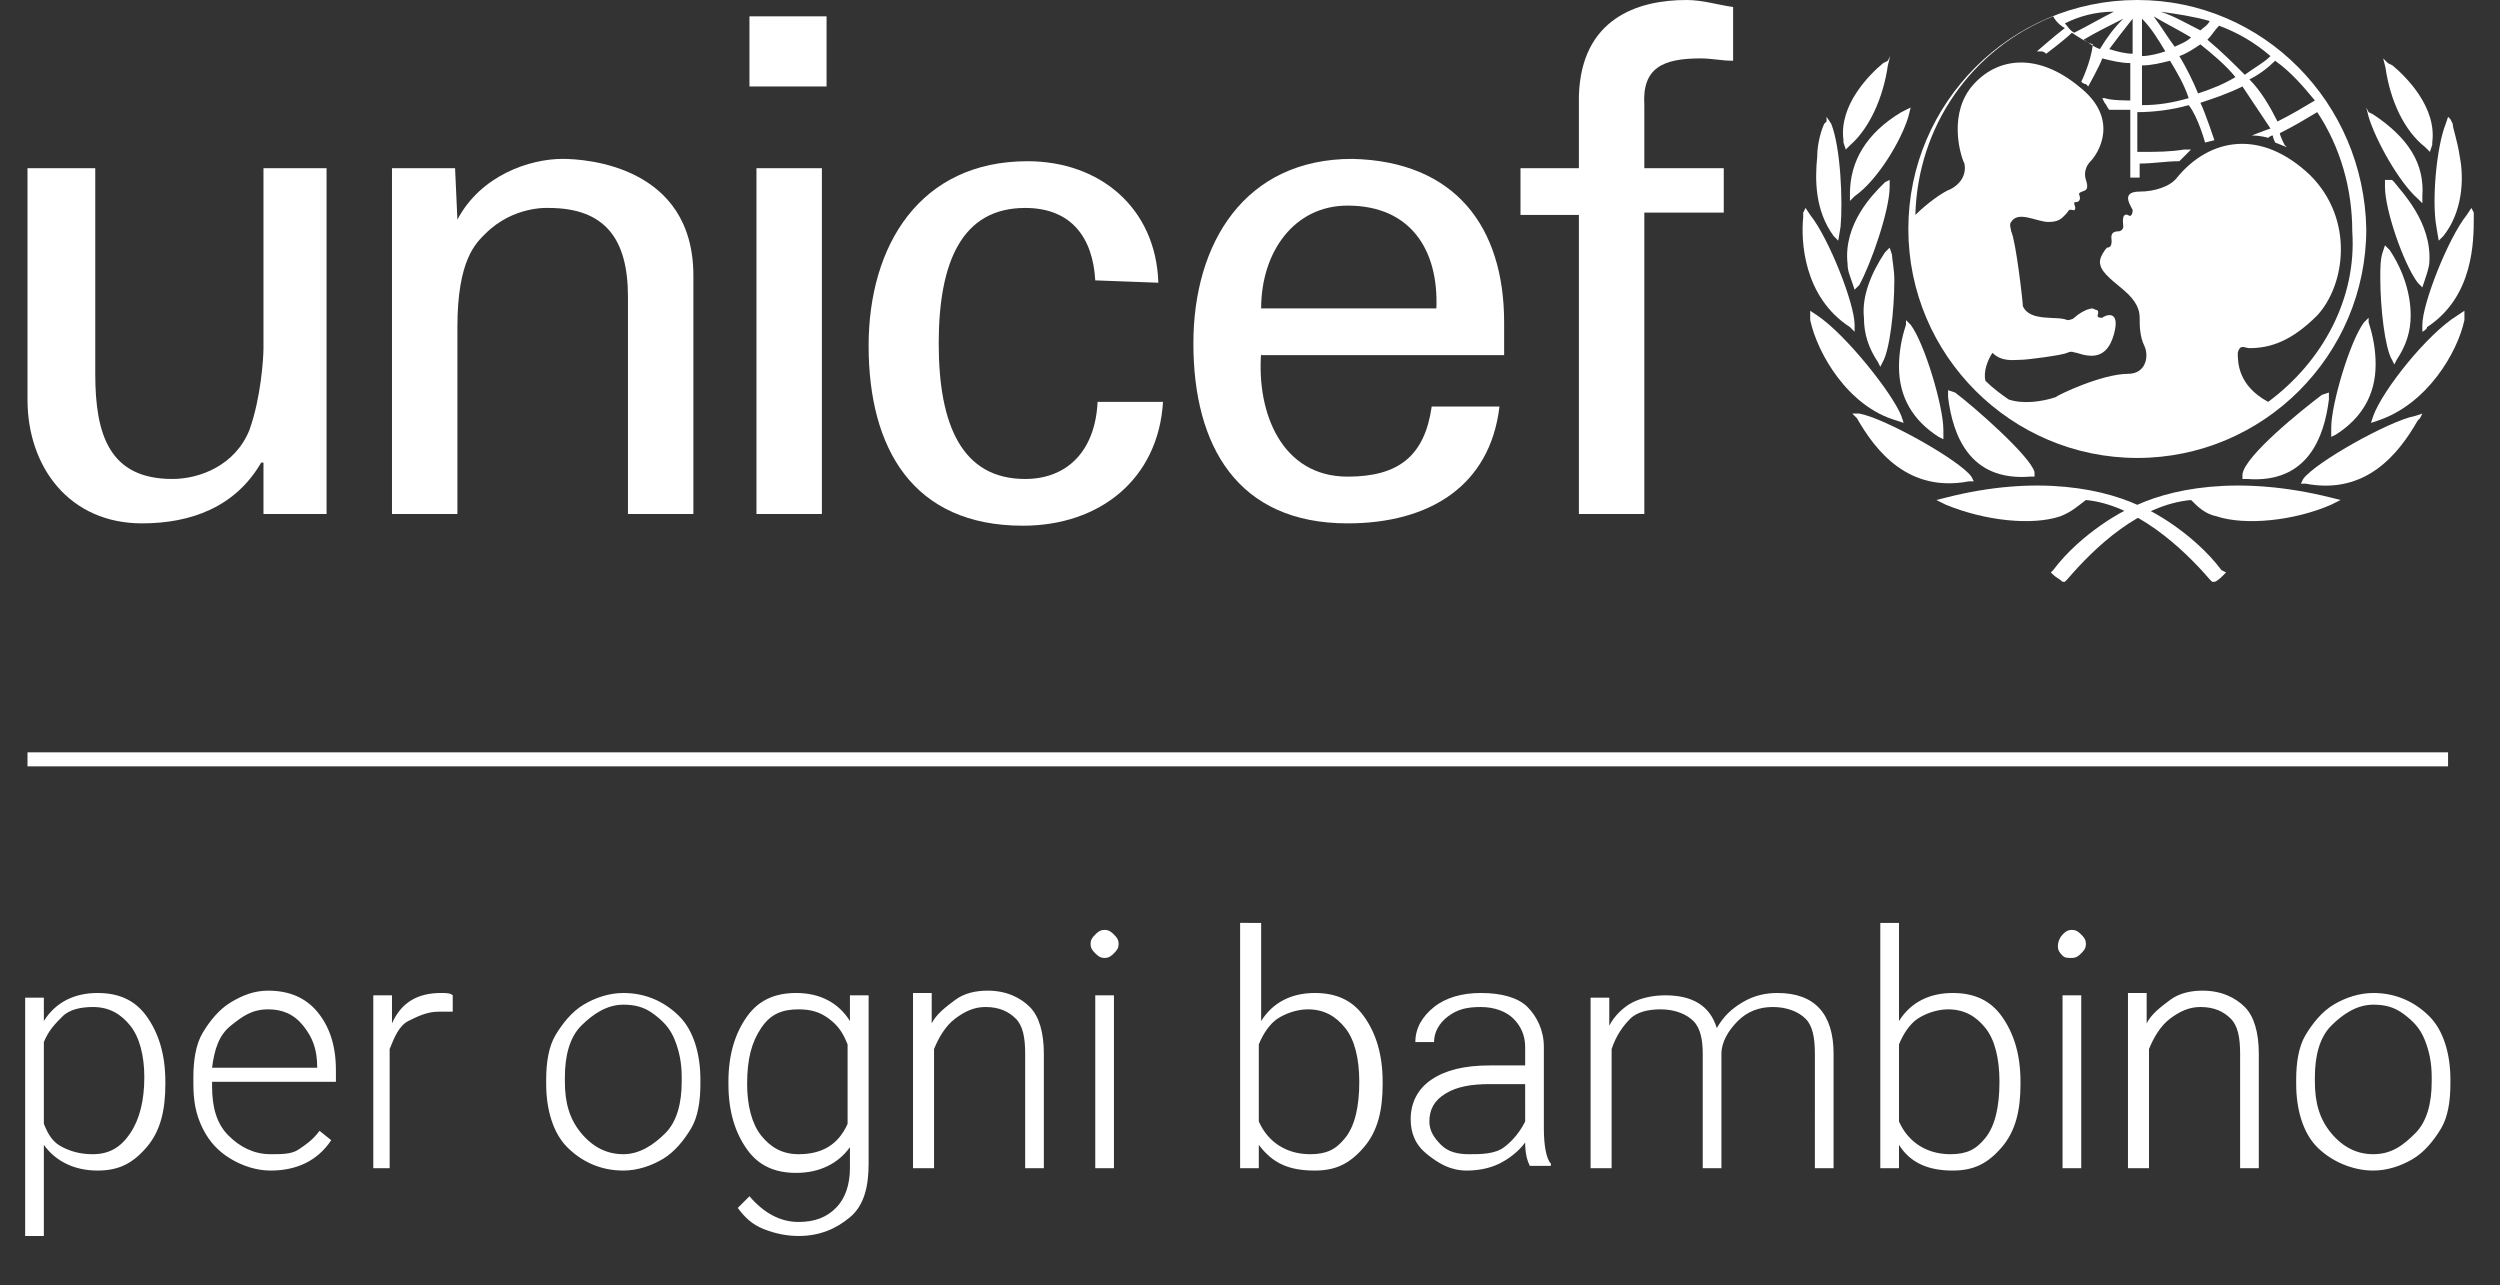
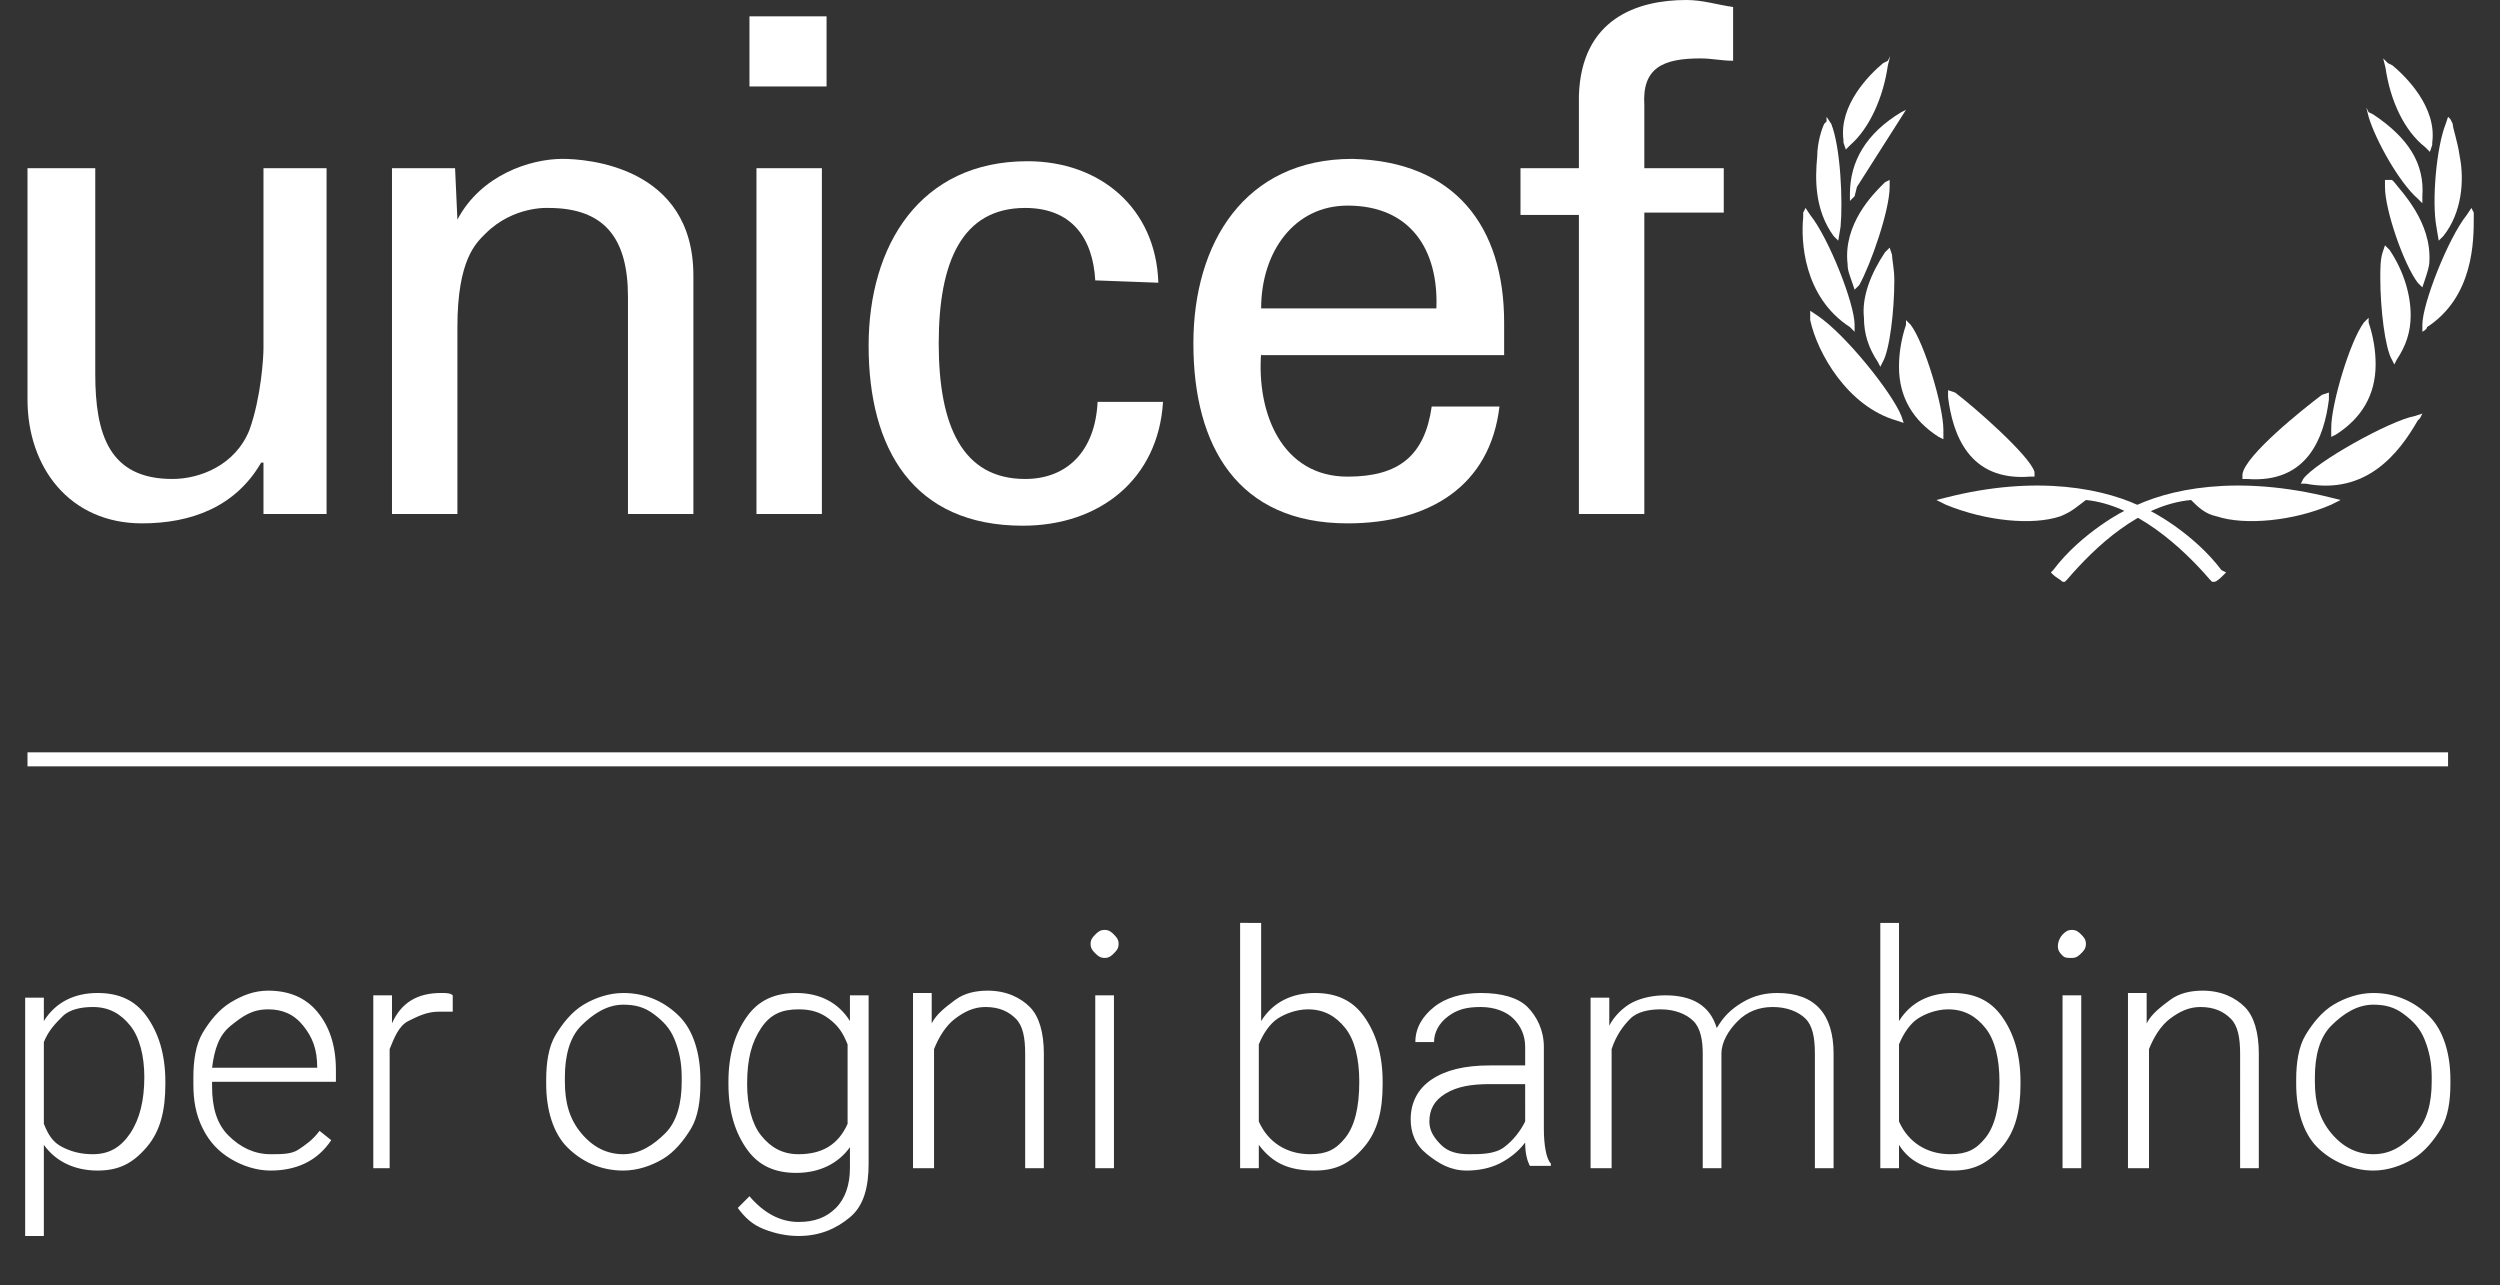
<svg xmlns="http://www.w3.org/2000/svg" version="1.1" id="Layer_1" x="0px" y="0px" viewBox="0 0 107 55" style="enable-background:new 0 0 107 55;" xml:space="preserve">
  <rect x="0" y="0" width="107" height="55" fill="#333333" stroke="none" />
  <style type="text/css"> .st0{fill-rule:evenodd;clip-rule:evenodd;fill:#FFFFFF;} .st1{fill:#FFFFFF;} </style>
  <g>
    <g transform="translate(.077)">
      <g>
-         <path class="st0" d="M97,17.2c-1.3-0.7-1.3-1.7-1.3-2.1c0.1-0.4,0.3-0.2,0.5-0.2c0.9,0,1.8-0.3,2.9-1.4c1.2-1.3,1.6-4.1-0.3-6 c-2.1-2-4.3-1.6-5.7,0.1c-0.3,0.4-1,0.6-1.6,0.6c-0.9,0-0.3,0.7-0.3,0.8c0,0.2-0.1,0.3-0.2,0.2c-0.3-0.1-0.2,0.4-0.2,0.5 c0,0.1-0.1,0.2-0.2,0.2c-0.4,0-0.3,0.3-0.3,0.4c0,0.1,0,0.3-0.2,0.3c-0.1,0.1-0.3,0.4-0.3,0.6c0,0.4,0.4,0.7,1,1.2 c0.6,0.5,0.7,0.9,0.7,1.2c0,0.3,0,0.8,0.2,1.2c0.2,0.4,0.1,1.2-0.7,1.2c-1.1,0-3,0.9-3.1,1c-0.6,0.2-1.4,0.3-2,0.1 c-0.3-0.2-0.7-0.5-1-0.8c-0.1-0.4,0.1-0.9,0.3-1.2c0.4,0.4,0.9,0.3,1.2,0.3c0.3,0,1.8-0.2,2-0.3c0.2-0.1,0.3,0,0.4,0 c0.6,0.2,1.3,0.3,1.6-0.8c0.3-1.1-0.4-0.8-0.5-0.7c-0.1,0-0.2,0-0.2-0.1c0.1-0.3-0.1-0.2-0.2-0.3c-0.3,0-0.7,0.3-0.8,0.4 c-0.1,0.1-0.3,0.1-0.3,0.1c-0.4-0.2-1.6,0.1-1.9-0.6c0-0.2-0.3-2.8-0.5-3.2c0-0.1-0.1-0.3,0-0.4c0.3-0.5,1.1,0,1.6,0 c0.5,0,0.6-0.2,0.8-0.4c0.1-0.2,0.2-0.1,0.3-0.1c0.1-0.1,0-0.2,0-0.3c0-0.1,0.1,0,0.2-0.1c0.1-0.1,0-0.3,0-0.3 c0.1-0.2,0.5,0,0.3-0.6c-0.1-0.3,0-0.6,0.2-0.8c0.3-0.3,1.3-1.8-0.5-3.2c-1.7-1.4-3.4-1.3-4.5-0.1c-1.1,1.2-0.6,3-0.4,3.4 c0.1,0.5-0.2,0.9-0.6,1.1c-0.3,0.1-1,0.6-1.5,1.1c0.1-3.8,2.4-7.1,5.9-8.5c0.1,0.2,0.3,0.4,0.5,0.5c-0.4,0.3-1.2,1-1.2,1 s0.1,0,0.2,0c0.1,0,0.2,0.1,0.2,0.1s0.8-0.6,1.1-0.9c0.3,0.2,0.6,0.4,0.9,0.5C89.4,2.7,89,3.5,89,3.5s0.1,0.1,0.2,0.1 c0.1,0.1,0.1,0.1,0.1,0.1s0.5-0.9,0.6-1.2c0.4,0.1,0.8,0.2,1.2,0.2v1.6c-0.2,0-0.8,0-1.1-0.1l-0.1,0L90,4.4 c0.1,0.1,0.1,0.2,0.2,0.3l0,0l0,0c0.2,0,0.7,0,0.9,0v2.9h0.4V7c0.6,0,1.1-0.1,1.7-0.1l0,0l0.5-0.5l-0.3,0 c-0.6,0.1-1.2,0.1-1.7,0.1c0,0-0.2,0-0.3,0V4.8c0.7,0,1.5-0.1,2.2-0.3C94,5,94.3,6.1,94.3,6.1L94.7,6c0,0-0.4-1.2-0.6-1.6 c0.6-0.2,1.2-0.4,1.8-0.7c0.4,0.6,0.8,1.2,1.2,1.8c-0.3,0.1-0.8,0.3-0.8,0.3c0.4,0,0.7,0.1,0.7,0.1s0.1-0.1,0.2-0.1 c0,0.1,0.1,0.3,0.1,0.3l0.5,0.2l-0.1-0.1c0,0-0.2-0.4-0.2-0.5c0.6-0.3,1.1-0.6,1.6-0.9c1,1.5,1.5,3.3,1.5,5.1 C100.8,12.8,99.3,15.5,97,17.2L97,17.2z M90.4,0.5c-0.6,0.3-1.1,0.6-1.7,0.9c-0.2-0.1-0.3-0.3-0.4-0.4 C88.9,0.7,89.6,0.5,90.4,0.5z M89.8,2.1c-0.3-0.1-0.5-0.3-0.7-0.4c0.5-0.3,1.1-0.6,1.7-0.9C90.4,1.2,90.1,1.6,89.8,2.1z M91.2,0.8v1.5c-0.3,0-0.7-0.1-1-0.2C90.5,1.7,90.8,1.3,91.2,0.8z M91.6,2.8c0.4,0,0.8-0.1,1.2-0.2c0.3,0.5,0.6,1,0.8,1.6 c-0.7,0.2-1.3,0.3-2,0.3V2.8z M91.6,0.8c0.4,0.4,0.7,0.9,1,1.4c-0.3,0.1-0.7,0.2-1,0.2V0.8z M93.7,1.6c-0.2,0.2-0.5,0.3-0.7,0.4 c-0.3-0.4-0.6-0.9-0.9-1.3C92.6,1,93.2,1.3,93.7,1.6z M94.5,0.9c-0.1,0.2-0.3,0.3-0.4,0.4C93.5,1,93,0.7,92.4,0.5 C93.1,0.6,93.8,0.7,94.5,0.9z M95.6,3.3C95.1,3.6,94.6,3.8,94,4c-0.2-0.5-0.5-1.1-0.8-1.6c0.3-0.1,0.6-0.3,0.9-0.5 C94.6,2.3,95.2,2.8,95.6,3.3z M94.9,1.1c0.8,0.3,1.5,0.7,2.2,1.3c-0.3,0.3-0.7,0.5-1.1,0.8c-0.5-0.5-1-1-1.6-1.5 C94.6,1.5,94.7,1.3,94.9,1.1z M99,4.3c-0.5,0.3-1,0.6-1.6,0.9c-0.3-0.6-0.7-1.3-1.2-1.8c0.4-0.2,0.8-0.5,1.1-0.8 C98,3.1,98.5,3.7,99,4.3z M91.4,0c-5.4,0-9.8,4.4-9.8,9.8c0,5.4,4.4,9.8,9.8,9.8c5.4,0,9.8-4.4,9.8-9.8C101.1,4.4,96.8,0,91.4,0z " />
        <path class="st0" d="M78.1,5.2L78,5.3c-0.1,0.2-0.3,0.8-0.3,1.4c-0.1,1-0.1,2.3,0.7,3.4c0,0,0.1,0.1,0.1,0.1l0.1,0.1l0.1-0.6 c0.1-1.1,0-3.4-0.4-4.4L78.1,5L78.1,5.2z" />
        <path class="st0" d="M77.1,9.1l0,0.2c-0.1,1,0,3.4,2,4.7c0,0,0.2,0.2,0.2,0.2l0-0.3c0-0.9-1.1-3.7-1.9-4.7l-0.2-0.3L77.1,9.1z" />
        <path class="st0" d="M77.4,13.5l0,0.2c0.3,1.4,1.6,3.7,3.7,4.3l0.3,0.1l-0.1-0.3c-0.4-1-2.4-3.5-3.6-4.3l-0.3-0.2L77.4,13.5z" />
-         <path class="st0" d="M81.5,4.7l-0.2,0.1c-1.5,0.9-2.2,2.1-2.2,3.5l0,0.3l0.2-0.2C80.3,7.7,81.3,6,81.6,5l0.1-0.4L81.5,4.7z" />
+         <path class="st0" d="M81.5,4.7l-0.2,0.1c-1.5,0.9-2.2,2.1-2.2,3.5l0,0.3l0.2-0.2l0.1-0.4L81.5,4.7z" />
        <path class="st0" d="M80.6,7.8l-0.1,0.1c-0.4,0.4-1.7,1.7-1.5,3.4c0,0.3,0.1,0.5,0.2,0.8l0.1,0.3l0.2-0.2C80,11.3,80.8,9,80.8,8 l0-0.3L80.6,7.8z" />
        <path class="st0" d="M80.7,10.7l-0.1,0.1c-0.6,0.9-1,1.9-0.9,2.8c0,0.7,0.2,1.3,0.6,1.9l0.1,0.2l0.1-0.2c0.3-0.5,0.5-2.2,0.5-3.5 c0-0.5-0.1-0.9-0.1-1.1l-0.1-0.3L80.7,10.7z" />
        <path class="st0" d="M81.5,13.8l0,0.1c-0.2,0.6-0.3,1.2-0.3,1.8c0,1.3,0.6,2.3,1.7,3l0.2,0.1l0-0.2c0,0,0-0.2,0-0.2 c0-1-0.8-3.7-1.4-4.5l-0.2-0.2L81.5,13.8z" />
-         <path class="st0" d="M79.3,17.8l0.1,0.1c0.8,1.4,2.2,3.2,4.8,2.7l0.2,0l-0.1-0.2c-0.5-0.7-3.7-2.5-4.8-2.7l-0.3,0L79.3,17.8z" />
        <path class="st0" d="M83.2,21.3l-0.4,0.1l0.4,0.2c1.7,0.7,3.7,0.9,4.9,0.5c0.5-0.2,0.7-0.4,1.1-0.7c2.1,0.2,4.1,2,5.3,3.4 c0,0,0.1,0.1,0.1,0.1l0.1,0c0.1,0,0.3-0.2,0.4-0.3l0.1-0.1L95,24.4c-1.2-1.6-3.1-2.6-3.2-2.6C90.1,20.9,87.1,20.3,83.2,21.3" />
        <path class="st0" d="M83.3,16.9l0,0.1c0.2,1.6,0.9,3.6,3.5,3.4l0.2,0l0-0.2c-0.2-0.7-2.6-2.8-3.4-3.4l-0.3-0.1L83.3,16.9z" />
        <path class="st0" d="M104.7,5l-0.1,0.3c-0.4,1-0.6,3.3-0.4,4.4l0.1,0.6l0.1-0.1c0,0,0.1-0.1,0.1-0.1c0.8-1,0.9-2.4,0.7-3.4 c-0.1-0.7-0.3-1.2-0.3-1.4l-0.1-0.2L104.7,5z" />
        <path class="st0" d="M105.7,8.9l-0.2,0.3c-0.8,1-1.9,3.8-1.9,4.7l0,0.3c0,0,0.2-0.1,0.2-0.2c2-1.3,2-3.7,2-4.7l0-0.2L105.7,8.9z" />
-         <path class="st0" d="M105.4,13.3l-0.3,0.2c-1.3,0.8-3.2,3.2-3.6,4.3l-0.1,0.3l0.3-0.1c2.1-0.7,3.4-2.9,3.7-4.3l0-0.2L105.4,13.3z " />
        <path class="st0" d="M101.2,4.6l0.1,0.4c0.3,1,1.3,2.8,2.1,3.5l0.2,0.2l0-0.3c0.1-1.4-0.6-2.5-2.1-3.5l-0.2-0.1L101.2,4.6z" />
        <path class="st0" d="M102,7.7l0,0.3c0,1,0.8,3.3,1.4,4.1l0.2,0.2l0.1-0.3c0.1-0.3,0.2-0.6,0.2-0.8c0.1-1.7-1.2-3-1.5-3.4 l-0.1-0.1L102,7.7z" />
        <path class="st0" d="M102,10.5l-0.1,0.3c-0.1,0.3-0.1,0.7-0.1,1.1c0,1.3,0.2,3,0.5,3.5l0.1,0.2l0.1-0.2c0.4-0.6,0.6-1.2,0.6-1.9 c0-0.9-0.3-1.9-0.9-2.8l-0.1-0.1L102,10.5z" />
        <path class="st0" d="M101.3,13.6l-0.2,0.2c-0.6,0.8-1.4,3.5-1.4,4.5c0,0,0,0.2,0,0.2l0,0.2l0.2-0.1c1.1-0.7,1.7-1.7,1.7-3 c0-0.6-0.1-1.2-0.3-1.8l0-0.1L101.3,13.6z" />
        <path class="st0" d="M103.6,17.7l-0.3,0.1c-1.1,0.2-4.3,2-4.8,2.7l-0.1,0.2l0.2,0c2.6,0.5,4-1.3,4.8-2.7l0.1-0.1L103.6,17.7z" />
        <path class="st0" d="M91,21.8c-0.1,0-2,1-3.2,2.6l-0.1,0.1l0.1,0.1c0.1,0.1,0.3,0.2,0.4,0.3l0.1,0c0,0,0.1-0.1,0.1-0.1 c1.2-1.4,3.1-3.2,5.3-3.4c0.3,0.3,0.6,0.6,1.1,0.7c1.2,0.4,3.3,0.2,4.9-0.5l0.4-0.2l-0.4-0.1C95.7,20.3,92.7,20.9,91,21.8" />
        <path class="st0" d="M99.6,16.8l-0.3,0.1c-0.8,0.6-3.3,2.6-3.4,3.4l0,0.2l0.2,0c2.6,0.2,3.3-1.8,3.5-3.4l0-0.1L99.6,16.8z" />
        <path class="st0" d="M32.3,22h2.8V7.2h-2.8V22z M32,3.7h3.3v-3H32V3.7z" />
        <path class="st0" d="M11.1,7.2h2.8V22h-2.7v-2.2h-0.1c-1.1,1.9-3,2.6-5.1,2.6c-3.1,0-4.9-2.4-4.9-5.3V7.2H4V16 c0,2.6,0.6,4.5,3.3,4.5c1.2,0,2.7-0.6,3.3-2.1c0.5-1.4,0.6-3.1,0.6-3.5V7.2z" />
        <path class="st0" d="M19.5,9.4L19.5,9.4c1-1.9,3.1-2.6,4.5-2.6c1,0,5.6,0.3,5.6,5V22h-2.8v-9.3c0-2.5-1-3.8-3.4-3.8 c0,0-1.5-0.1-2.7,1.1c-0.4,0.4-1.2,1.1-1.2,4V22h-2.8V7.2h2.7L19.5,9.4z" />
        <path class="st0" d="M46.8,12c-0.1-1.8-1-3.1-3-3.1c-2.7,0-3.7,2.3-3.7,5.8c0,3.5,1,5.8,3.7,5.8c1.8,0,3-1.2,3.1-3.3h2.8 c-0.2,3.3-2.7,5.3-6,5.3c-4.7,0-6.6-3.3-6.6-7.7c0-4.3,2.2-7.9,6.8-7.9c3.1,0,5.5,2,5.6,5.2L46.8,12z" />
        <path class="st0" d="M61.4,13.2c0.1-2.5-1.1-4.4-3.8-4.4c-2.3,0-3.7,2-3.7,4.4H61.4z M53.9,15.1c-0.2,2.6,0.9,5.3,3.7,5.3 c2.2,0,3.3-0.9,3.6-3h2.9c-0.4,3.4-3,5-6.5,5c-4.7,0-6.6-3.3-6.6-7.7c0-4.3,2.2-7.9,6.8-7.9c4.4,0.1,6.5,2.9,6.5,7v1.4H53.9z" />
        <path class="st0" d="M67.5,22V9.2h-2.5V7.2h2.5V4.1C67.6,0.8,70,0,72.1,0c0.7,0,1.3,0.2,2,0.3v2.3c-0.5,0-0.9-0.1-1.4-0.1 c-1.6,0-2.5,0.4-2.4,2v2.7h3.4v1.9h-3.4V22H67.5z" />
        <path class="st0" d="M1.1,32.8h103.6v-0.6H1.1L1.1,32.8z" />
      </g>
      <path class="st1" d="M1.8,52.8v-3.8c0.5,0.7,1.3,1.1,2.3,1.1c0.9,0,1.5-0.3,2.1-1s0.8-1.6,0.8-2.7v-0.1c0-1.2-0.3-2.1-0.8-2.8 s-1.2-1-2.1-1c-1,0-1.8,0.4-2.3,1.2l0-1H1v10.2H1.8z M3.9,49.4c-0.5,0-0.9-0.1-1.3-0.3s-0.6-0.5-0.8-1v-3.5 c0.2-0.5,0.5-0.8,0.8-1.1s0.8-0.4,1.3-0.4c0.7,0,1.2,0.3,1.6,0.8s0.6,1.3,0.6,2.2c0,1-0.2,1.8-0.6,2.4S4.6,49.4,3.9,49.4z M11.5,50.1c1.1,0,2-0.4,2.6-1.3l-0.5-0.4c-0.3,0.4-0.6,0.6-0.9,0.8s-0.7,0.2-1.2,0.2c-0.7,0-1.3-0.3-1.8-0.8S9,47.4,9,46.5v-0.2 h5.3v-0.5c0-1.1-0.3-1.9-0.8-2.5s-1.2-0.9-2.1-0.9c-0.6,0-1.1,0.2-1.6,0.5s-0.9,0.8-1.2,1.3s-0.4,1.2-0.4,1.9v0.3 c0,0.7,0.1,1.3,0.4,1.9s0.7,1,1.2,1.3S10.9,50.1,11.5,50.1z M13.5,45.7H9c0.1-0.8,0.3-1.4,0.8-1.8s0.9-0.7,1.6-0.7 c0.6,0,1.1,0.2,1.5,0.7S13.5,44.9,13.5,45.7L13.5,45.7z M16.6,50v-5.1c0.2-0.5,0.4-1,0.8-1.2s0.8-0.4,1.3-0.4c0.2,0,0.4,0,0.6,0 l0-0.7c-0.1-0.1-0.3-0.1-0.5-0.1c-1,0-1.7,0.4-2.1,1.3l0-1.2h-0.8V50H16.6z M26.6,50.1c0.6,0,1.2-0.2,1.7-0.5s0.9-0.8,1.2-1.3 s0.4-1.2,0.4-1.9v-0.2c0-1.1-0.3-2.1-0.9-2.7s-1.4-1-2.4-1c-0.6,0-1.2,0.2-1.7,0.5s-0.9,0.8-1.2,1.3s-0.4,1.2-0.4,1.9v0.2 c0,1.1,0.3,2.1,0.9,2.7S25.6,50.1,26.6,50.1z M26.6,49.4c-0.7,0-1.3-0.3-1.8-0.9s-0.7-1.3-0.7-2.2v-0.2c0-0.9,0.2-1.7,0.7-2.2 s1.1-0.9,1.8-0.9c0.5,0,0.9,0.1,1.3,0.4s0.7,0.6,0.9,1.1s0.3,1,0.3,1.6v0.2c0,0.9-0.2,1.7-0.7,2.2S27.3,49.4,26.6,49.4z M34.1,52.9c0.9,0,1.6-0.3,2.2-0.8s0.8-1.3,0.8-2.3v-7.2h-0.8l0,1.1c-0.5-0.8-1.3-1.2-2.3-1.2c-0.9,0-1.6,0.3-2.1,1 s-0.8,1.6-0.8,2.8v0.1c0,1.2,0.3,2.1,0.8,2.8s1.2,1,2.1,1c1,0,1.8-0.4,2.3-1.1V50c0,0.7-0.2,1.3-0.6,1.7s-0.9,0.6-1.6,0.6 c-0.8,0-1.5-0.4-2.1-1.1l-0.5,0.5c0.3,0.4,0.6,0.7,1.1,0.9S33.6,52.9,34.1,52.9z M34.1,49.4c-0.7,0-1.2-0.3-1.6-0.8 s-0.6-1.3-0.6-2.2c0-1.1,0.2-1.8,0.6-2.4s0.9-0.8,1.6-0.8c0.5,0,0.9,0.1,1.3,0.4s0.6,0.6,0.8,1.1v3.4C35.8,49,35.1,49.4,34.1,49.4 z M39.9,50v-5.1c0.2-0.5,0.5-1,0.9-1.3s0.8-0.5,1.3-0.5c0.6,0,1,0.2,1.3,0.5s0.4,0.8,0.4,1.5V50h0.8v-4.9c0-0.9-0.2-1.6-0.6-2 s-1-0.7-1.8-0.7c-0.5,0-1,0.1-1.4,0.4s-0.8,0.6-1,1l0-1.3h-0.8V50H39.9z M47.2,41c0.2,0,0.3-0.1,0.4-0.2s0.2-0.2,0.2-0.4 s-0.1-0.3-0.2-0.4s-0.2-0.2-0.4-0.2s-0.3,0.1-0.4,0.2s-0.2,0.2-0.2,0.4s0.1,0.3,0.2,0.4S47,41,47.2,41z M47.6,50v-7.4h-0.8V50 H47.6z M56.2,50.1c0.9,0,1.5-0.3,2.1-1s0.8-1.6,0.8-2.7v-0.1c0-1.2-0.3-2.1-0.8-2.8s-1.2-1-2.1-1c-1,0-1.8,0.4-2.3,1.2v-4.2H53V50 h0.8l0-1C54.4,49.8,55.1,50.1,56.2,50.1z M56,49.4c-1,0-1.8-0.5-2.2-1.4v-3.3c0.2-0.5,0.5-0.9,0.8-1.1s0.8-0.4,1.3-0.4 c0.7,0,1.2,0.3,1.6,0.8s0.6,1.3,0.6,2.3c0,1.1-0.2,1.9-0.6,2.4S56.7,49.4,56,49.4z M62.7,50.1c0.5,0,1-0.1,1.4-0.3 c0.4-0.2,0.8-0.5,1.1-0.9c0,0.5,0.1,0.8,0.2,1h0.9v-0.1C66.1,49.6,66,49,66,48.3v-3.5c0-0.7-0.3-1.3-0.7-1.7s-1.1-0.6-2-0.6 c-0.8,0-1.5,0.2-2,0.6s-0.8,0.9-0.8,1.5l0.8,0c0-0.4,0.2-0.8,0.6-1.1s0.8-0.4,1.4-0.4c0.6,0,1.1,0.2,1.4,0.5s0.5,0.7,0.5,1.2v0.8 h-1.5c-1.1,0-1.9,0.2-2.5,0.6s-0.9,1-0.9,1.7c0,0.6,0.2,1.1,0.7,1.5S62,50.1,62.7,50.1z M62.8,49.4c-0.5,0-0.9-0.1-1.2-0.4 s-0.5-0.6-0.5-1c0-0.5,0.2-0.9,0.7-1.2s1.1-0.4,1.9-0.4h1.5V48c-0.2,0.4-0.5,0.8-0.9,1.1S63.3,49.4,62.8,49.4z M68.9,50v-5.1 c0.2-0.6,0.5-1,0.8-1.3s0.8-0.4,1.3-0.4c0.6,0,1.1,0.2,1.4,0.5s0.4,0.8,0.4,1.4V50h0.8v-4.9c0-0.5,0.3-1,0.7-1.4s0.9-0.6,1.5-0.6 c0.6,0,1.1,0.2,1.4,0.5s0.4,0.8,0.4,1.5V50h0.8v-4.9c0-1.7-0.8-2.6-2.4-2.6c-0.5,0-1,0.1-1.5,0.4s-0.8,0.6-1.1,1.1 c-0.3-1-1.1-1.4-2.2-1.4c-0.5,0-1,0.1-1.4,0.3s-0.8,0.6-1,1l0-1.2h-0.8V50H68.9z M83.5,50.1c0.9,0,1.5-0.3,2.1-1s0.8-1.6,0.8-2.7 v-0.1c0-1.2-0.3-2.1-0.8-2.8s-1.2-1-2.1-1c-1,0-1.8,0.4-2.3,1.2v-4.2h-0.8V50h0.8l0-1C81.7,49.8,82.5,50.1,83.5,50.1z M83.4,49.4 c-1,0-1.8-0.5-2.2-1.4v-3.3c0.2-0.5,0.5-0.9,0.8-1.1s0.8-0.4,1.3-0.4c0.7,0,1.2,0.3,1.6,0.8s0.6,1.3,0.6,2.3 c0,1.1-0.2,1.9-0.6,2.4S84.1,49.4,83.4,49.4z M88.6,41c0.2,0,0.3-0.1,0.4-0.2s0.2-0.2,0.2-0.4s-0.1-0.3-0.2-0.4s-0.2-0.2-0.4-0.2 s-0.3,0.1-0.4,0.2S88,40.3,88,40.5s0.1,0.3,0.2,0.4S88.4,41,88.6,41z M89,50v-7.4h-0.8V50H89z M91.9,50v-5.1 c0.2-0.5,0.5-1,0.9-1.3s0.8-0.5,1.3-0.5c0.6,0,1,0.2,1.3,0.5s0.4,0.8,0.4,1.5V50h0.8v-4.9c0-0.9-0.2-1.6-0.6-2s-1-0.7-1.8-0.7 c-0.5,0-1,0.1-1.4,0.4s-0.8,0.6-1,1l0-1.3h-0.8V50H91.9z M101.5,50.1c0.6,0,1.2-0.2,1.7-0.5s0.9-0.8,1.2-1.3s0.4-1.2,0.4-1.9v-0.2 c0-1.1-0.3-2.1-0.9-2.7s-1.4-1-2.4-1c-0.6,0-1.2,0.2-1.7,0.5s-0.9,0.8-1.2,1.3s-0.4,1.2-0.4,1.9v0.2c0,1.1,0.3,2.1,0.9,2.7 S100.6,50.1,101.5,50.1z M101.5,49.4c-0.7,0-1.3-0.3-1.8-0.9s-0.7-1.3-0.7-2.2v-0.2c0-0.9,0.2-1.7,0.7-2.2s1.1-0.9,1.8-0.9 c0.5,0,0.9,0.1,1.3,0.4s0.7,0.6,0.9,1.1s0.3,1,0.3,1.6v0.2c0,0.9-0.2,1.7-0.7,2.2S102.3,49.4,101.5,49.4z" />
    </g>
    <g>
      <path class="st0" d="M80.8,2.6l-0.2,0.1c-0.6,0.5-1.9,1.8-1.7,3.3c0,0,0,0.1,0,0.1c0,0,0.1,0.3,0.1,0.3l0.2-0.2 c0.8-0.7,1.4-2,1.6-3.4l0.1-0.4L80.8,2.6z" />
      <path class="st0" d="M102,2.5l0.1,0.4c0.2,1.4,0.8,2.7,1.7,3.4l0.2,0.2c0,0,0.1-0.3,0.1-0.3c0,0,0-0.1,0-0.1 c0.2-1.5-1.1-2.8-1.7-3.3l-0.2-0.1L102,2.5z" />
    </g>
  </g>
</svg>